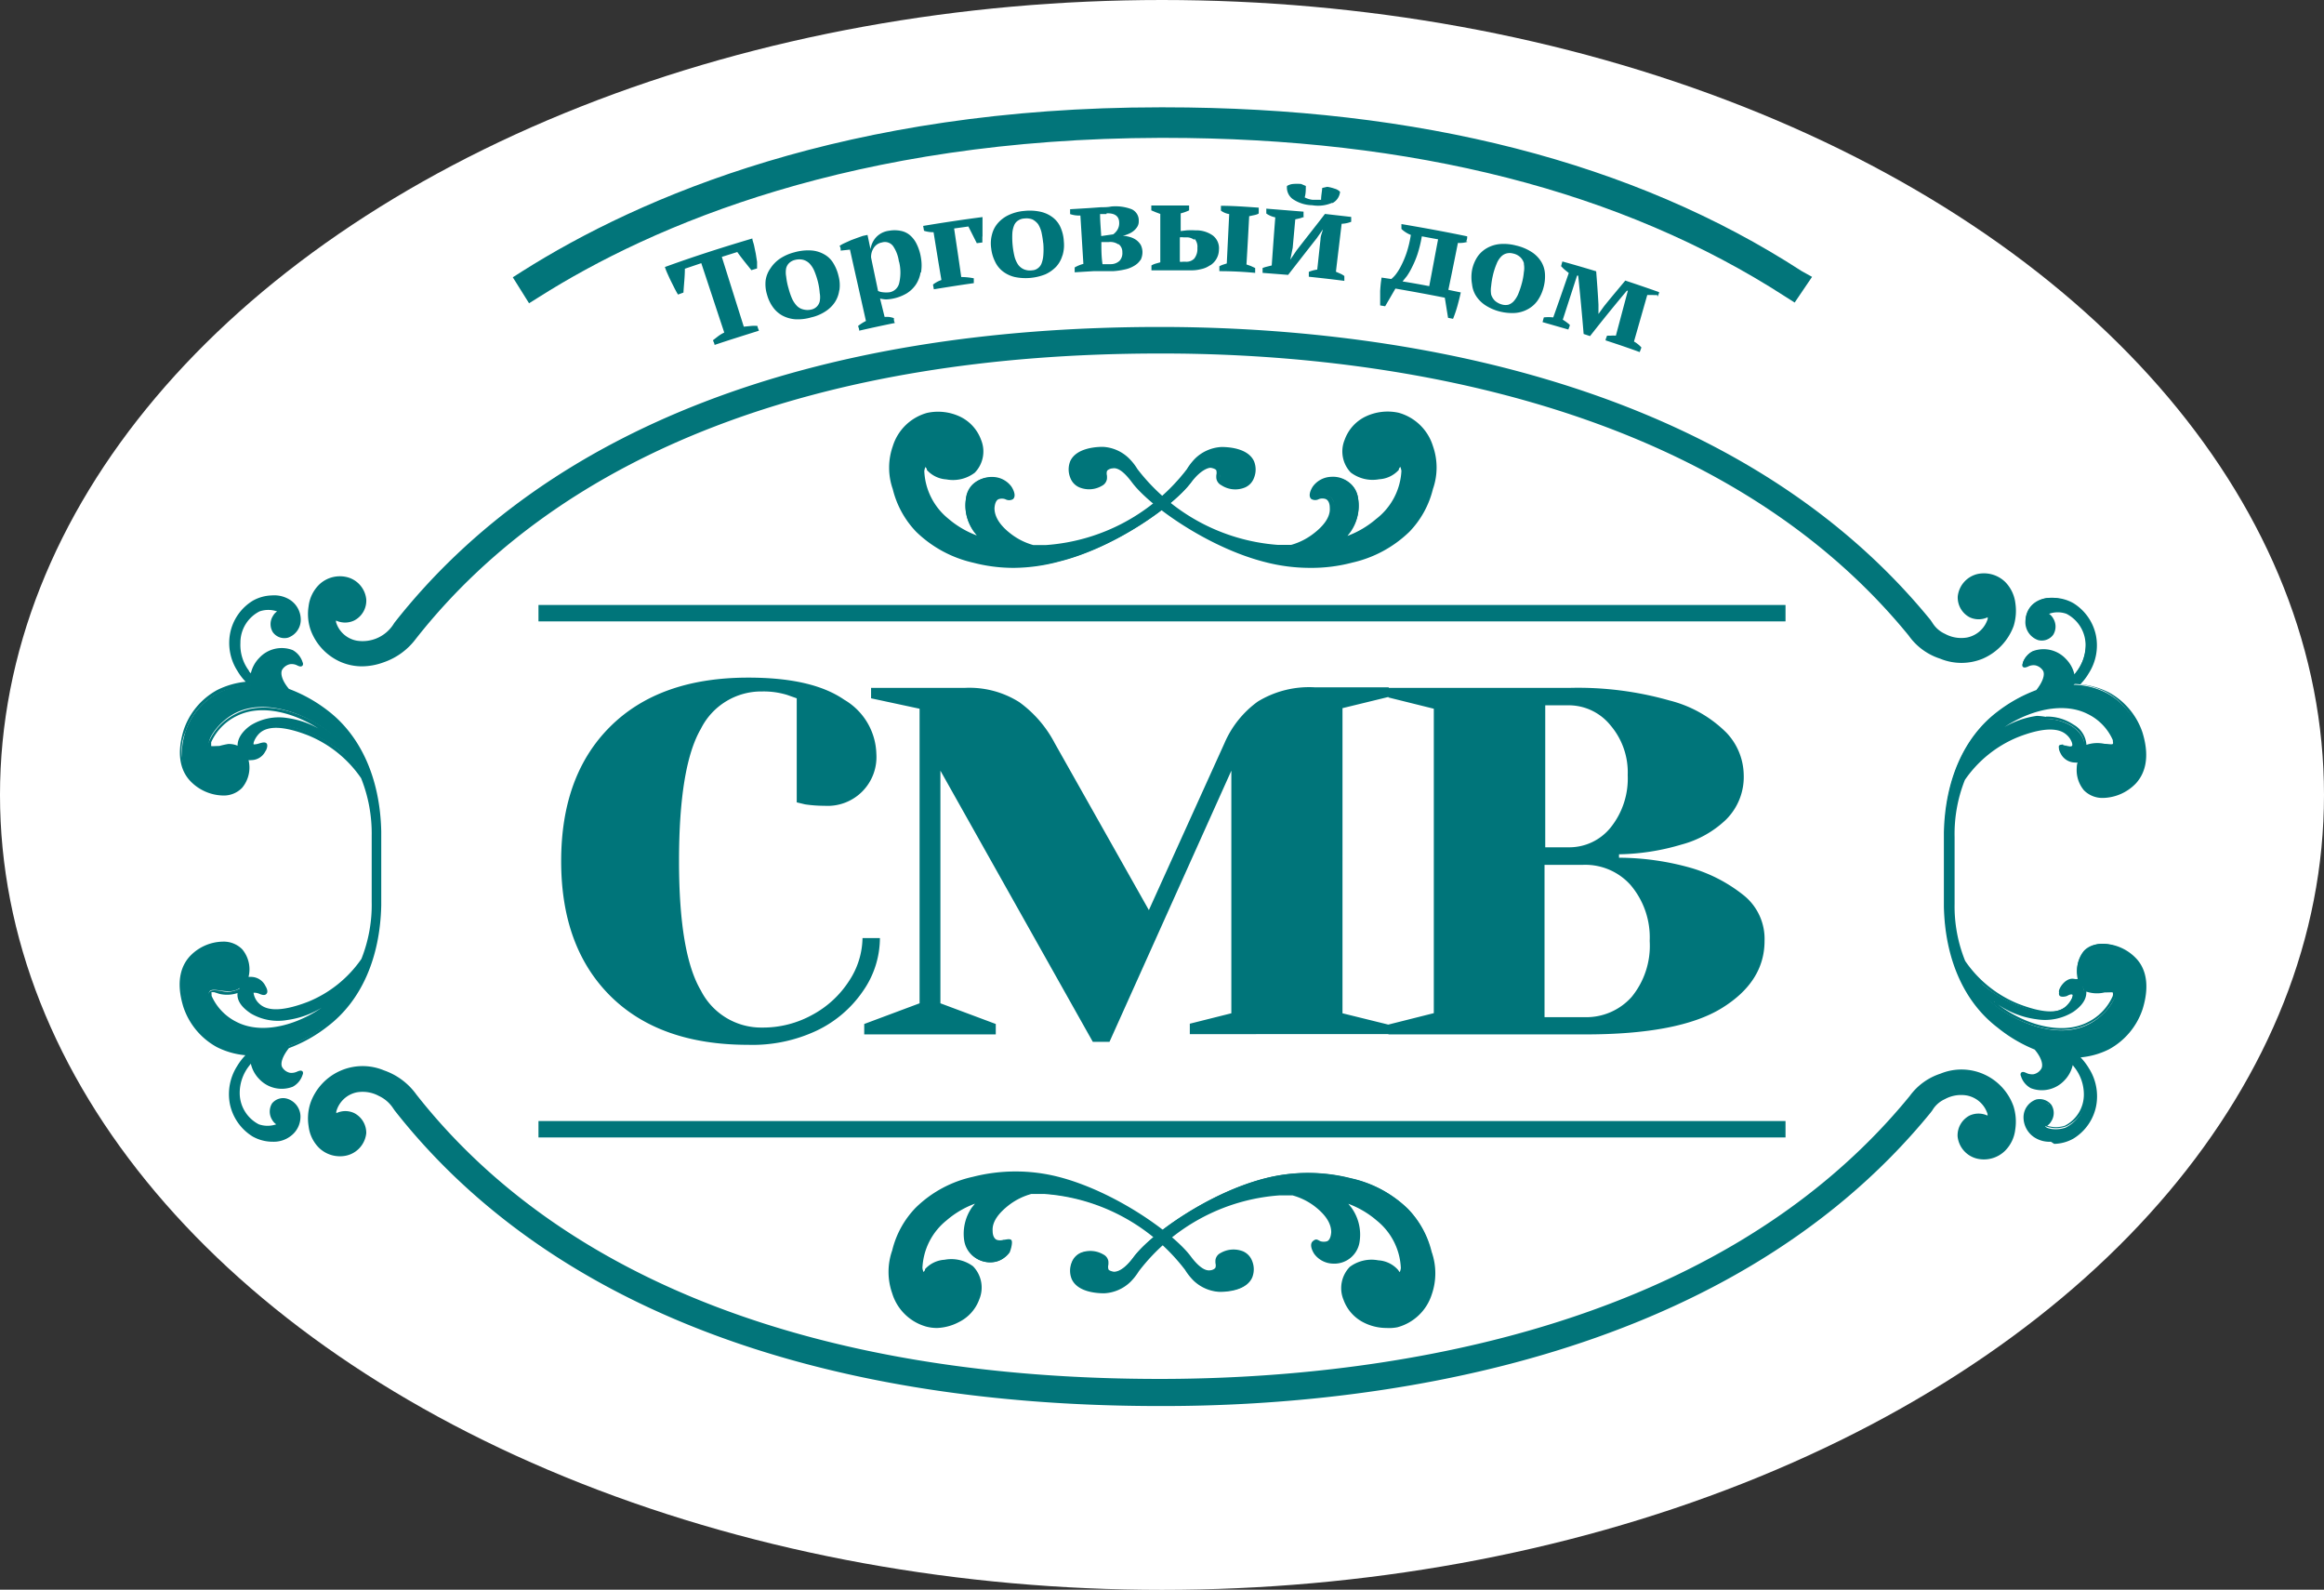
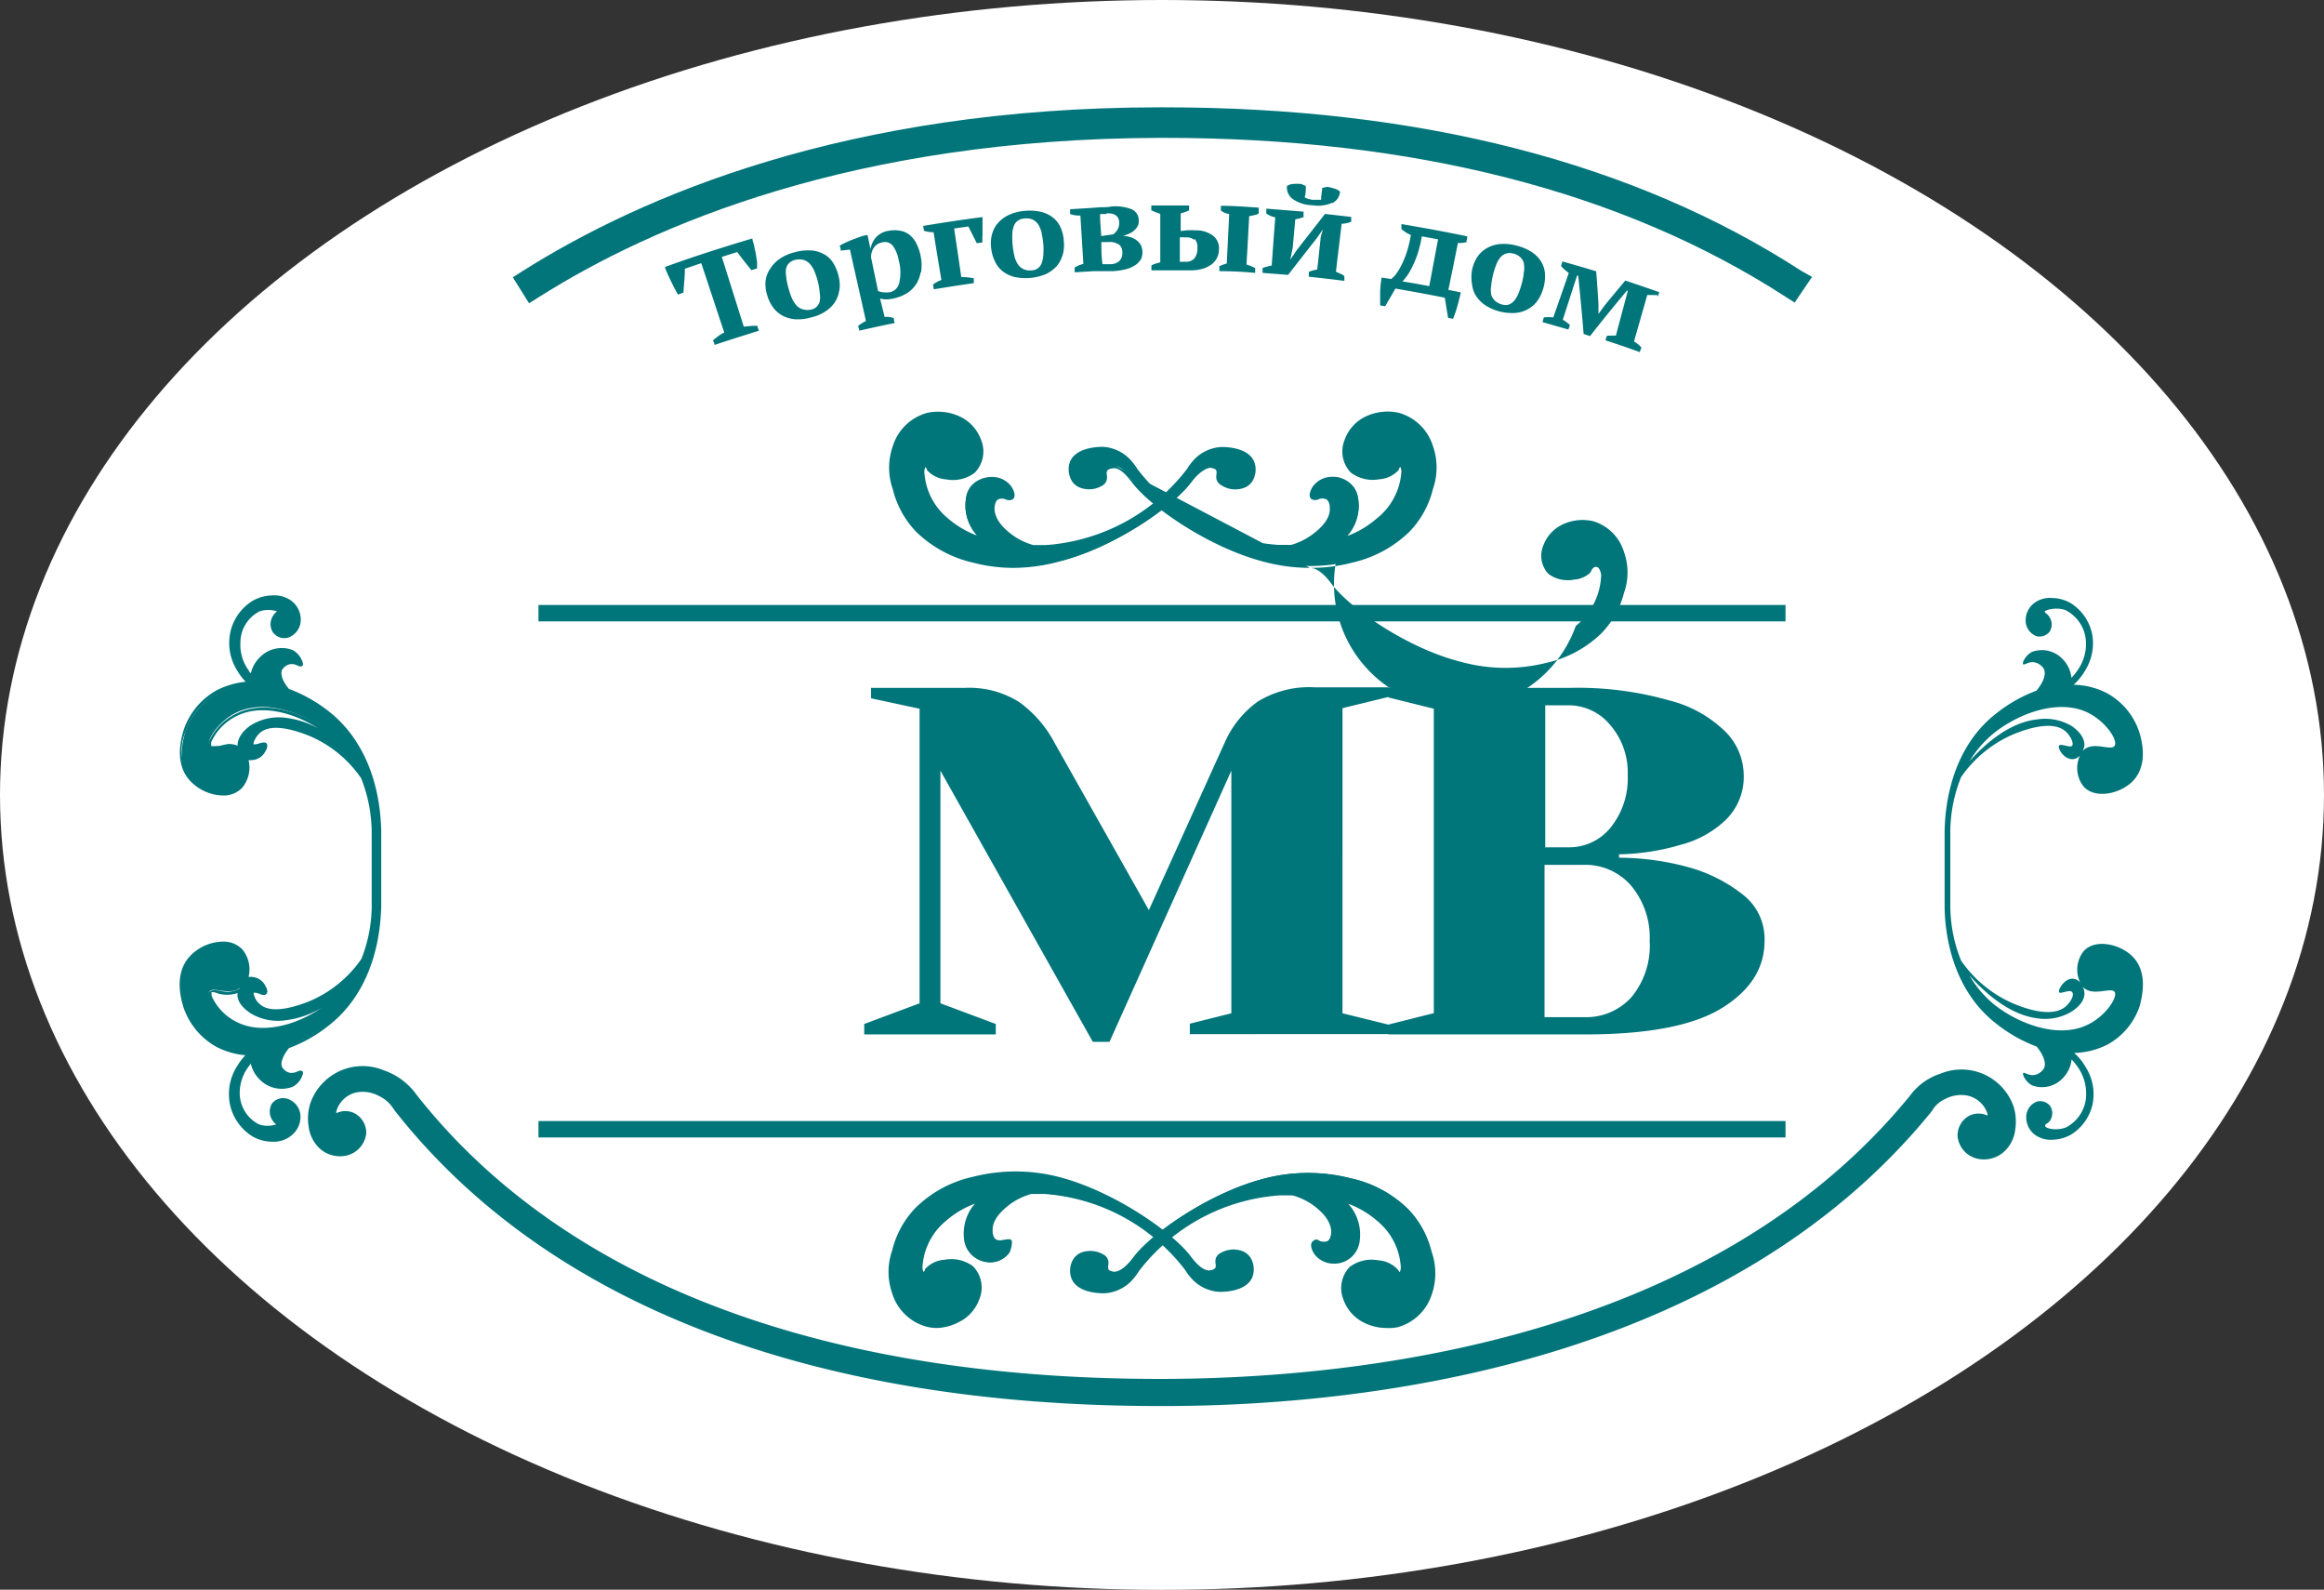
<svg xmlns="http://www.w3.org/2000/svg" viewBox="0 0 162.88 111.39">
  <rect x="0" y="0" width="162.88" height="111.39" fill="#333333" stroke="none" />
  <defs>
    <style>.cls-1{fill:#fff;}.cls-2{fill:#00757a;}.cls-3{fill:#02757a;}</style>
  </defs>
  <g id="Слой_2" data-name="Слой 2">
    <g id="Layer_1" data-name="Layer 1">
      <ellipse class="cls-1" cx="81.44" cy="55.7" rx="81.44" ry="55.7" />
      <path class="cls-2" d="M87.66,32.33c-.36-.79-1.53-.93-2.14-.9a2.56,2.56,0,0,0-1.74.75,3.92,3.92,0,0,0-.58.73,13.8,13.8,0,0,1-10,5.38c-.19,0-.53,0-1,0a4.73,4.73,0,0,1-1.56-.75c-.29-.22-1.33-1-1.27-2,0-.13,0-.6.36-.75s.79.16,1,0,0-.5-.12-.7a1.54,1.54,0,0,0-1.18-.62,1.76,1.76,0,0,0-1.25.46,1.58,1.58,0,0,0-.48,1,3,3,0,0,0,.51,2.23,3.63,3.63,0,0,0,.66.69,7,7,0,0,1-2.66-1.42A4.68,4.68,0,0,1,64.51,33c0-.11.09-.42.22-.43s.21.2.27.29a2.61,2.61,0,0,0,3.19.16,2,2,0,0,0,.4-2.14,2.84,2.84,0,0,0-1.37-1.53,3.19,3.19,0,0,0-4.56,2,4.41,4.41,0,0,0,0,3,6.46,6.46,0,0,0,1.61,2.9,8.22,8.22,0,0,0,4,2.12,12,12,0,0,0,6-.06c3.84-.95,7.92-3.82,9.18-5.49.16-.22.84-1.18,1.51-1.1.14,0,.44.11.51.29s0,.43,0,.59c0,.38,1,.79,1.73.46A1.25,1.25,0,0,0,87.66,32.33Z" />
      <path class="cls-2" d="M71.08,39.79a11.19,11.19,0,0,1-2.86-.36,8.4,8.4,0,0,1-4-2.16,6.54,6.54,0,0,1-1.65-3,4.54,4.54,0,0,1,0-3,3.49,3.49,0,0,1,2.41-2.34,3.61,3.61,0,0,1,2.34.28,2.9,2.9,0,0,1,1.44,1.61,2.14,2.14,0,0,1-.44,2.3,2.52,2.52,0,0,1-2,.47,2,2,0,0,1-1.36-.66l0-.06a1,1,0,0,0-.1-.15,1.09,1.09,0,0,0-.08.29,4.54,4.54,0,0,0,1.68,3.33,6.65,6.65,0,0,0,2,1.18l-.21-.27a3.21,3.21,0,0,1-.54-2.34,1.8,1.8,0,0,1,.53-1,1.89,1.89,0,0,1,1.36-.49,1.66,1.66,0,0,1,1.29.68c.15.23.35.67.1.88a.55.55,0,0,1-.53,0,.72.72,0,0,0-.48,0c-.11.05-.25.2-.28.63,0,.59.37,1.22,1.22,1.85a4.6,4.6,0,0,0,1.49.73h0c.43,0,.76,0,.92,0a13.67,13.67,0,0,0,9.85-5.31,4.1,4.1,0,0,1,.59-.76,2.86,2.86,0,0,1,1.84-.8c.66,0,1.89.14,2.28,1h0a1.55,1.55,0,0,1,0,1.16,1.16,1.16,0,0,1-.64.68A1.78,1.78,0,0,1,85.6,34a.65.65,0,0,1-.35-.47,1.22,1.22,0,0,1,0-.26.6.6,0,0,0,0-.29c0-.1-.25-.18-.39-.2s-.7.13-1.36,1c-1.26,1.69-5.38,4.6-9.28,5.57A12.52,12.52,0,0,1,71.08,39.79ZM65.69,29.13a2.87,2.87,0,0,0-.69.08,3.25,3.25,0,0,0-2.21,2.17,4.33,4.33,0,0,0,0,2.86,6.27,6.27,0,0,0,1.58,2.83,8,8,0,0,0,3.88,2.08,11.67,11.67,0,0,0,5.91-.06c3.84-1,7.88-3.81,9.1-5.44.24-.33.91-1.25,1.64-1.15.19,0,.54.13.63.38a.82.82,0,0,1,0,.44.89.89,0,0,0,0,.19c0,.06.06.15.21.24a1.51,1.51,0,0,0,1.31.1.9.9,0,0,0,.49-.52,1.27,1.27,0,0,0,0-.94h0c-.32-.71-1.45-.85-2-.82a2.52,2.52,0,0,0-1.65.71,4.58,4.58,0,0,0-.55.69,13.89,13.89,0,0,1-10.09,5.47l-1,0h0a4.73,4.73,0,0,1-1.61-.78,2.61,2.61,0,0,1-1.34-2.1c0-.57.27-.79.45-.87a1,1,0,0,1,.67,0c.1,0,.23.06.27,0s0-.3-.15-.51a1.39,1.39,0,0,0-1.07-.55,1.59,1.59,0,0,0-1.14.41,1.51,1.51,0,0,0-.44.89,2.8,2.8,0,0,0,.49,2.11,3.06,3.06,0,0,0,.63.67.14.14,0,0,1,0,.18.14.14,0,0,1-.17.07,7,7,0,0,1-2.72-1.45A4.82,4.82,0,0,1,64.37,33c0-.26.13-.53.34-.55s.3.18.38.31l0,.05a1.78,1.78,0,0,0,1.17.53,2.27,2.27,0,0,0,1.81-.4,1.88,1.88,0,0,0,.35-2,2.63,2.63,0,0,0-1.3-1.44A3.32,3.32,0,0,0,65.69,29.13Z" />
      <path class="cls-2" d="M100.22,31.32a3.19,3.19,0,0,0-4.56-2,2.84,2.84,0,0,0-1.37,1.53,2,2,0,0,0,.4,2.14,2.61,2.61,0,0,0,3.19-.16c.06-.09.16-.3.27-.29s.2.32.22.43a4.68,4.68,0,0,1-1.74,3.45A6.92,6.92,0,0,1,94,37.86a3.39,3.39,0,0,0,.67-.69,3,3,0,0,0,.51-2.23,1.58,1.58,0,0,0-.48-1,1.76,1.76,0,0,0-1.25-.46,1.54,1.54,0,0,0-1.18.62c-.14.2-.28.56-.12.7s.62-.17,1,0,.35.62.36.75c.06,1-1,1.76-1.27,2a4.82,4.82,0,0,1-1.56.75c-.44,0-.78,0-1,0a13.8,13.8,0,0,1-10-5.38,3.92,3.92,0,0,0-.58-.73,2.59,2.59,0,0,0-1.74-.75c-.61,0-1.78.11-2.14.9A1.25,1.25,0,0,0,75.76,34c.75.33,1.7-.08,1.72-.46,0-.16-.1-.42,0-.59s.37-.27.51-.29c.67-.08,1.35.88,1.51,1.1,1.26,1.67,5.34,4.54,9.18,5.49a12,12,0,0,0,6,.06,8.22,8.22,0,0,0,4-2.12,6.46,6.46,0,0,0,1.61-2.9A4.41,4.41,0,0,0,100.22,31.32Z" />
-       <path class="cls-2" d="M91.8,39.79a12.52,12.52,0,0,1-3.19-.42c-3.9-1-8-3.88-9.26-5.55-.55-.74-1-1.08-1.38-1-.14,0-.36.1-.39.2a.6.6,0,0,0,0,.29,1.22,1.22,0,0,1,0,.26.65.65,0,0,1-.35.47,1.78,1.78,0,0,1-1.58.11,1.16,1.16,0,0,1-.64-.68,1.55,1.55,0,0,1,0-1.16c.39-.85,1.61-1,2.28-1a2.82,2.82,0,0,1,1.83.8,3.86,3.86,0,0,1,.6.76,13.67,13.67,0,0,0,9.85,5.31c.16,0,.49,0,.92,0h0a4.6,4.6,0,0,0,1.49-.73c.85-.63,1.26-1.26,1.22-1.85,0-.43-.17-.58-.28-.63a.72.72,0,0,0-.48,0,.55.55,0,0,1-.53,0c-.25-.21-.05-.65.1-.88a1.66,1.66,0,0,1,1.29-.68,1.78,1.78,0,0,1,1.89,1.53,3.21,3.21,0,0,1-.54,2.34l-.21.27a6.65,6.65,0,0,0,2-1.18A4.54,4.54,0,0,0,98.22,33a1.09,1.09,0,0,0-.08-.29,1,1,0,0,0-.1.15l0,.06a2,2,0,0,1-1.37.66,2.54,2.54,0,0,1-2-.47,2.14,2.14,0,0,1-.43-2.29,2.89,2.89,0,0,1,1.44-1.62,3.6,3.6,0,0,1,2.34-.28,3.49,3.49,0,0,1,2.41,2.34h0a4.54,4.54,0,0,1,0,3,6.54,6.54,0,0,1-1.65,3,8.4,8.4,0,0,1-4,2.16A11.19,11.19,0,0,1,91.8,39.79ZM78,32.49c.69,0,1.32.85,1.53,1.13,1.24,1.66,5.28,4.52,9.12,5.47a11.79,11.79,0,0,0,5.91.06,8,8,0,0,0,3.88-2.08,6.27,6.27,0,0,0,1.58-2.83,4.27,4.27,0,0,0,0-2.86l.14-.06-.14.06a3.22,3.22,0,0,0-2.2-2.17,3.3,3.3,0,0,0-2.15.26,2.65,2.65,0,0,0-1.3,1.44,1.86,1.86,0,0,0,.35,2,2.27,2.27,0,0,0,1.81.4,1.8,1.8,0,0,0,1.17-.53l0-.05c.07-.13.18-.33.38-.31s.29.29.34.55a4.78,4.78,0,0,1-1.78,3.59A7.08,7.08,0,0,1,94,38a.14.14,0,0,1-.17-.07.13.13,0,0,1,0-.18,3.06,3.06,0,0,0,.63-.67A2.8,2.8,0,0,0,95,35a1.51,1.51,0,0,0-.44-.89,1.64,1.64,0,0,0-1.14-.41,1.39,1.39,0,0,0-1.07.55c-.14.21-.2.46-.15.51s.17,0,.27,0a1,1,0,0,1,.67,0q.4.18.45.87a2.61,2.61,0,0,1-1.34,2.1,4.73,4.73,0,0,1-1.61.78h-.07l-.93,0A13.89,13.89,0,0,1,79.55,33a4.2,4.2,0,0,0-.55-.68,2.48,2.48,0,0,0-1.65-.72c-.54,0-1.67.11-2,.82a1.27,1.27,0,0,0,0,.94.9.9,0,0,0,.49.52,1.48,1.48,0,0,0,1.3-.1c.16-.09.22-.18.22-.24a.89.89,0,0,0,0-.19.82.82,0,0,1,0-.44c.09-.25.44-.36.63-.38Z" />
+       <path class="cls-2" d="M91.8,39.79a12.52,12.52,0,0,1-3.19-.42c-3.9-1-8-3.88-9.26-5.55-.55-.74-1-1.08-1.38-1-.14,0-.36.1-.39.2a.6.6,0,0,0,0,.29,1.22,1.22,0,0,1,0,.26.65.65,0,0,1-.35.47,1.78,1.78,0,0,1-1.58.11,1.16,1.16,0,0,1-.64-.68,1.55,1.55,0,0,1,0-1.16c.39-.85,1.61-1,2.28-1a2.82,2.82,0,0,1,1.83.8,3.86,3.86,0,0,1,.6.76,13.67,13.67,0,0,0,9.85,5.31c.16,0,.49,0,.92,0h0a4.6,4.6,0,0,0,1.49-.73c.85-.63,1.26-1.26,1.22-1.85,0-.43-.17-.58-.28-.63a.72.72,0,0,0-.48,0,.55.55,0,0,1-.53,0c-.25-.21-.05-.65.1-.88a1.66,1.66,0,0,1,1.29-.68,1.78,1.78,0,0,1,1.89,1.53,3.21,3.21,0,0,1-.54,2.34l-.21.27a6.65,6.65,0,0,0,2-1.18A4.54,4.54,0,0,0,98.22,33a1.09,1.09,0,0,0-.08-.29,1,1,0,0,0-.1.15l0,.06a2,2,0,0,1-1.37.66,2.54,2.54,0,0,1-2-.47,2.14,2.14,0,0,1-.43-2.29,2.89,2.89,0,0,1,1.44-1.62,3.6,3.6,0,0,1,2.34-.28,3.49,3.49,0,0,1,2.41,2.34h0a4.54,4.54,0,0,1,0,3,6.54,6.54,0,0,1-1.65,3,8.4,8.4,0,0,1-4,2.16A11.19,11.19,0,0,1,91.8,39.79Zc.69,0,1.32.85,1.53,1.13,1.24,1.66,5.28,4.52,9.12,5.47a11.79,11.79,0,0,0,5.91.06,8,8,0,0,0,3.88-2.08,6.27,6.27,0,0,0,1.58-2.83,4.27,4.27,0,0,0,0-2.86l.14-.06-.14.06a3.22,3.22,0,0,0-2.2-2.17,3.3,3.3,0,0,0-2.15.26,2.65,2.65,0,0,0-1.3,1.44,1.86,1.86,0,0,0,.35,2,2.27,2.27,0,0,0,1.81.4,1.8,1.8,0,0,0,1.17-.53l0-.05c.07-.13.18-.33.38-.31s.29.29.34.55a4.78,4.78,0,0,1-1.78,3.59A7.08,7.08,0,0,1,94,38a.14.14,0,0,1-.17-.07.13.13,0,0,1,0-.18,3.06,3.06,0,0,0,.63-.67A2.8,2.8,0,0,0,95,35a1.51,1.51,0,0,0-.44-.89,1.64,1.64,0,0,0-1.14-.41,1.39,1.39,0,0,0-1.07.55c-.14.21-.2.46-.15.51s.17,0,.27,0a1,1,0,0,1,.67,0q.4.18.45.87a2.61,2.61,0,0,1-1.34,2.1,4.73,4.73,0,0,1-1.61.78h-.07l-.93,0A13.89,13.89,0,0,1,79.55,33a4.2,4.2,0,0,0-.55-.68,2.48,2.48,0,0,0-1.65-.72c-.54,0-1.67.11-2,.82a1.27,1.27,0,0,0,0,.94.9.9,0,0,0,.49.52,1.48,1.48,0,0,0,1.3-.1c.16-.09.22-.18.22-.24a.89.89,0,0,0,0-.19.82.82,0,0,1,0-.44c.09-.25.44-.36.63-.38Z" />
      <path class="cls-2" d="M149.49,67.05c-.87-.9-2.62-1.3-3.44-.42a2.08,2.08,0,0,0-.26,2.21.77.77,0,0,0-.48-.26c-.61-.06-1.08.77-1,.94s.75-.23.92,0-.13.71-.45,1c-1,.86-2.95.08-3.55-.15a8.56,8.56,0,0,1-3.79-3.07,10.38,10.38,0,0,1-.75-4.06V58.53a10.44,10.44,0,0,1,.75-4.07,8.54,8.54,0,0,1,3.79-3.06c.6-.23,2.59-1,3.54-.15.33.29.59.82.46,1s-.81-.19-.92,0,.36,1,1,.94a.72.72,0,0,0,.47-.26,2.08,2.08,0,0,0,.27,2.2c.82.88,2.57.49,3.44-.41,1.13-1.18.57-3,.44-3.43a4.82,4.82,0,0,0-2.28-2.73,5.34,5.34,0,0,0-2.32-.58,3.94,3.94,0,0,0,.81-1,3.58,3.58,0,0,0,.49-2.55,3.36,3.36,0,0,0-1.52-2.18,2.73,2.73,0,0,0-1.29-.35,1.84,1.84,0,0,0-1.2.32,1.52,1.52,0,0,0-.65,1.26,1.17,1.17,0,0,0,.77,1.1.9.9,0,0,0,.91-.32.93.93,0,0,0,0-1c-.14-.27-.36-.31-.34-.41s.8-.34,1.45-.1a2.62,2.62,0,0,1,1.44,2.34,3.23,3.23,0,0,1-.68,2,4.94,4.94,0,0,1-.34.41,2.19,2.19,0,0,0-.6-1.3,2,2,0,0,0-2.17-.52c-.45.24-.7.76-.62.86s.39-.21.8-.13a1,1,0,0,1,.65.45c.18.35,0,.93-.52,1.54A10.11,10.11,0,0,0,140,49.92c-3.69,2.79-3.69,7.64-3.71,8.43v5c0,.8,0,5.64,3.7,8.44a10.25,10.25,0,0,0,2.75,1.54c.5.61.69,1.19.51,1.53a1,1,0,0,1-.64.46c-.42.08-.73-.22-.81-.13s.17.62.62.86a2,2,0,0,0,2.17-.52,2.21,2.21,0,0,0,.6-1.3,3.7,3.7,0,0,1,.34.41,3.23,3.23,0,0,1,.68,2A2.61,2.61,0,0,1,144.79,79c-.65.25-1.42.08-1.45-.1s.2-.14.35-.4a.94.94,0,0,0,0-1,.9.9,0,0,0-.91-.32,1.16,1.16,0,0,0-.77,1.1,1.52,1.52,0,0,0,.65,1.26,1.92,1.92,0,0,0,1.21.32,2.79,2.79,0,0,0,1.28-.36,3.34,3.34,0,0,0,1.52-2.18,3.52,3.52,0,0,0-.49-2.54,3.76,3.76,0,0,0-.81-1,5.48,5.48,0,0,0,2.32-.58,4.82,4.82,0,0,0,2.28-2.73C150.06,70.06,150.62,68.23,149.49,67.05Zm-9.77-15.66c1.64-1.33,4.51-2.5,6.64-1.44,1.22.61,2.08,1.9,1.85,2.3s-1.45-.32-2.15.28a1.09,1.09,0,0,0-.1.11,1.29,1.29,0,0,0,.13-.44c0-.66-.62-1.13-.85-1.3a3.63,3.63,0,0,0-2.47-.49c-2,.21-3.75,1.82-4.74,2.94A7.68,7.68,0,0,1,139.72,51.39Zm6.64,20.39c-2.13,1.07-5-.1-6.64-1.43a7.55,7.55,0,0,1-1.69-2c1,1.12,2.73,2.74,4.74,3a3.59,3.59,0,0,0,2.47-.5c.23-.16.89-.63.85-1.29a1.06,1.06,0,0,0-.13-.44,1.09,1.09,0,0,0,.1.11c.7.59,1.93-.09,2.15.28S147.58,71.18,146.36,71.78Z" />
-       <path class="cls-2" d="M143.74,80a1.94,1.94,0,0,1-1.21-.34,1.69,1.69,0,0,1-.71-1.39,1.32,1.32,0,0,1,.89-1.23,1.05,1.05,0,0,1,1.06.37,1.07,1.07,0,0,1,0,1.15.93.93,0,0,1-.29.32h0a2,2,0,0,0,1.23,0,2.45,2.45,0,0,0,1.34-2.21,3.08,3.08,0,0,0-.65-1.87l-.13-.17a2.25,2.25,0,0,1-.59,1.08,2.16,2.16,0,0,1-2.34.54,1.43,1.43,0,0,1-.7-.85.23.23,0,0,1,0-.22c.1-.12.24-.06.37,0a.94.94,0,0,0,.52.09.83.83,0,0,0,.54-.39c.15-.27,0-.79-.47-1.34A10.19,10.19,0,0,1,140,72l0,0c-2.34-1.78-3.68-4.79-3.76-8.47v-5.2c.08-3.68,1.41-6.69,3.76-8.47l0,0a10.42,10.42,0,0,1,2.72-1.51c.44-.56.62-1.07.47-1.35a.86.86,0,0,0-.54-.38.84.84,0,0,0-.52.09c-.13.05-.27.11-.37,0a.23.23,0,0,1,0-.22,1.47,1.47,0,0,1,.7-.86,2.14,2.14,0,0,1,2.34.55,2.25,2.25,0,0,1,.59,1.08l.13-.17a3.08,3.08,0,0,0,.65-1.87,2.47,2.47,0,0,0-1.34-2.21,1.79,1.79,0,0,0-1.22,0h0a.93.93,0,0,1,.29.32,1.09,1.09,0,0,1,0,1.15,1,1,0,0,1-1.06.37,1.33,1.33,0,0,1-.89-1.24,1.7,1.7,0,0,1,.71-1.38,2.05,2.05,0,0,1,1.3-.34,2.89,2.89,0,0,1,1.35.37,3.49,3.49,0,0,1,1.59,2.28,3.62,3.62,0,0,1-.51,2.64,3.92,3.92,0,0,1-.58.76,5.82,5.82,0,0,1,2,.58,5,5,0,0,1,2.35,2.81c.59,1.93.06,3-.48,3.58a3.29,3.29,0,0,1-2.26,1h0a1.82,1.82,0,0,1-1.37-.54,2.21,2.21,0,0,1-.44-1.94.58.58,0,0,1-.18,0,1.14,1.14,0,0,1-1-.62c-.06-.11-.2-.38-.08-.54s.32-.11.55,0,.32.09.37,0a1.27,1.27,0,0,0-.44-.79c-.59-.53-1.74-.48-3.4.17a8.35,8.35,0,0,0-3.72,3,10.25,10.25,0,0,0-.72,4v4.68a10.21,10.21,0,0,0,.74,4,8.27,8.27,0,0,0,3.71,3c1.66.65,2.8.71,3.39.18.31-.28.49-.72.43-.8s-.26,0-.36.06-.44.12-.55,0,0-.43.09-.54a1.14,1.14,0,0,1,1-.63l.18,0a2.23,2.23,0,0,1,.44-1.93,1.82,1.82,0,0,1,1.37-.54h0a3.27,3.27,0,0,1,2.26,1c.55.56,1.07,1.64.48,3.57a5,5,0,0,1-2.35,2.82,5.55,5.55,0,0,1-2,.57,4.25,4.25,0,0,1,.58.76,3.65,3.65,0,0,1,.51,2.65,3.47,3.47,0,0,1-1.59,2.28,2.87,2.87,0,0,1-1.35.37Zm-.8-2.7-.17,0c-.44.1-.64.64-.66,1a1.36,1.36,0,0,0,.59,1.13,1.74,1.74,0,0,0,1.12.29,2.67,2.67,0,0,0,1.22-.33,3.2,3.2,0,0,0,1.45-2.09,3.3,3.3,0,0,0-.48-2.44,3.56,3.56,0,0,0-.77-.92.14.14,0,0,1,0-.16.14.14,0,0,1,.13-.09,5.47,5.47,0,0,0,2.26-.57,4.66,4.66,0,0,0,2.2-2.64,3.18,3.18,0,0,0-.41-3.29h0a3,3,0,0,0-2-.87h0a1.61,1.61,0,0,0-1.15.45,2,2,0,0,0-.25,2,.14.14,0,0,1-.23.16.63.63,0,0,0-.39-.21.84.84,0,0,0-.58.28,1.1,1.1,0,0,0-.24.42l.23-.06c.25-.07.52-.14.67,0s-.13.89-.47,1.19c-1,.92-3,.14-3.69-.12a8,8,0,0,1-2.48-1.55,7.18,7.18,0,0,0,4.05,2.26,3.35,3.35,0,0,0,2.37-.47c.23-.16.83-.58.8-1.16a1,1,0,0,0-.12-.39.14.14,0,0,1,0-.18.15.15,0,0,1,.19,0l0,0,0,0a1.68,1.68,0,0,0,1.32.17c.38,0,.72-.1.86.14a.62.62,0,0,1,0,.49,4,4,0,0,1-1.93,2h0c-2.13,1.07-5,0-6.79-1.45a7.75,7.75,0,0,1-1.72-2,.14.14,0,0,1,0-.19.13.13,0,0,1,.12,0,8.8,8.8,0,0,1-.71-.88,10.38,10.38,0,0,1-.78-4.16V58.53a10.41,10.41,0,0,1,.76-4.12,11.35,11.35,0,0,1,.73-.92.13.13,0,0,1-.12,0,.14.14,0,0,1,0-.19,7.38,7.38,0,0,1,1.72-2c1.78-1.45,4.66-2.52,6.79-1.46a4,4,0,0,1,1.93,2,.6.6,0,0,1,0,.48c-.14.24-.48.2-.86.15a1.68,1.68,0,0,0-1.32.17l0,0,0,0a.14.14,0,0,1-.19,0,.15.15,0,0,1,0-.19.79.79,0,0,0,.11-.38c0-.58-.58-1-.79-1.17a3.39,3.39,0,0,0-2.37-.46,7.16,7.16,0,0,0-4.09,2.3,8,8,0,0,1,2.52-1.6c.66-.25,2.67-1,3.69-.11.34.3.69.91.47,1.19s-.42.1-.67,0l-.23-.06a1,1,0,0,0,.24.42.81.81,0,0,0,.58.28.65.65,0,0,0,.39-.22.15.15,0,0,1,.19,0,.14.14,0,0,1,0,.19,2,2,0,0,0,.24,2,1.57,1.57,0,0,0,1.16.45h0a3,3,0,0,0,2-.86,3.18,3.18,0,0,0,.41-3.29,4.65,4.65,0,0,0-2.2-2.64,5.32,5.32,0,0,0-2.26-.57.14.14,0,0,1-.13-.1.12.12,0,0,1,0-.15,3.73,3.73,0,0,0,.77-.92,3.42,3.42,0,0,0,.48-2.45A3.22,3.22,0,0,0,145,42.39a2.76,2.76,0,0,0-1.22-.34,1.79,1.79,0,0,0-1.12.29,1.4,1.4,0,0,0-.59,1.14,1.06,1.06,0,0,0,.66,1,.78.78,0,0,0,.77-.27.78.78,0,0,0-.19-1.06c-.08-.06-.18-.14-.15-.27a.28.28,0,0,1,.16-.2,2,2,0,0,1,1.48,0,2.76,2.76,0,0,1,1.53,2.47,3.33,3.33,0,0,1-.71,2,3.24,3.24,0,0,1-.35.43.16.16,0,0,1-.15,0,.14.14,0,0,1-.09-.12,2,2,0,0,0-.56-1.22,1.87,1.87,0,0,0-2-.49,1.24,1.24,0,0,0-.53.55,1.22,1.22,0,0,1,.67-.1,1.11,1.11,0,0,1,.74.54c.22.4,0,1-.52,1.69a.1.1,0,0,1-.07,0A10.26,10.26,0,0,0,140.13,50l0,0c-2.27,1.73-3.56,4.66-3.64,8.25v5.18c.08,3.59,1.37,6.52,3.64,8.25l0,0a9.88,9.88,0,0,0,2.67,1.48.18.18,0,0,1,.07,0c.55.67.74,1.29.52,1.69a1.1,1.1,0,0,1-.74.53,1.13,1.13,0,0,1-.67-.1,1.25,1.25,0,0,0,.53.56,1.89,1.89,0,0,0,2-.49,2,2,0,0,0,.56-1.22.13.13,0,0,1,.09-.12.13.13,0,0,1,.15,0,2.8,2.8,0,0,1,.36.43,3.31,3.31,0,0,1,.7,2,2.77,2.77,0,0,1-1.53,2.47,2.06,2.06,0,0,1-1.48,0,.28.28,0,0,1-.16-.2c0-.13.07-.21.15-.27a1,1,0,0,0,.21-.23.82.82,0,0,0,0-.84A.75.75,0,0,0,142.94,77.27Zm-3.19-7.09.06,0c1.71,1.4,4.47,2.43,6.48,1.43h0a3.72,3.72,0,0,0,1.78-1.84c.05-.17,0-.24,0-.26s-.34,0-.57,0a2.33,2.33,0,0,1-1.28-.06v0c.05.74-.67,1.25-.91,1.42a3.74,3.74,0,0,1-2.57.52A6.21,6.21,0,0,1,139.75,70.18Zm3.64-20a3.33,3.33,0,0,1,1.93.56,1.76,1.76,0,0,1,.91,1.42v0a2.4,2.4,0,0,1,1.27-.07c.24,0,.54.07.58,0s0-.1,0-.26a3.68,3.68,0,0,0-1.78-1.84c-2-1-4.77,0-6.48,1.42h0l-.06,0a6.19,6.19,0,0,1,3-1.28A4.9,4.9,0,0,1,143.39,50.23Zm-3.67,1.16Z" />
      <path class="cls-2" d="M26.57,58.35c0-.79,0-5.64-3.7-8.43a10.25,10.25,0,0,0-2.75-1.54c-.5-.61-.69-1.19-.51-1.54a1,1,0,0,1,.64-.45c.42-.08.73.22.81.13s-.17-.62-.62-.86a2,2,0,0,0-2.17.52,2.19,2.19,0,0,0-.6,1.3,4.94,4.94,0,0,1-.34-.41,3.23,3.23,0,0,1-.68-2,2.6,2.6,0,0,1,1.44-2.34c.64-.24,1.42-.08,1.45.1s-.2.14-.35.41a.94.94,0,0,0,0,1,.9.9,0,0,0,.91.32,1.17,1.17,0,0,0,.77-1.1,1.52,1.52,0,0,0-.65-1.26,1.85,1.85,0,0,0-1.21-.32,2.73,2.73,0,0,0-1.28.35,3.36,3.36,0,0,0-1.52,2.18A3.53,3.53,0,0,0,16.74,47a3.94,3.94,0,0,0,.81,1,5.34,5.34,0,0,0-2.32.58A4.82,4.82,0,0,0,13,51.26c-.13.41-.69,2.25.44,3.43.87.9,2.62,1.29,3.44.41a2.06,2.06,0,0,0,.26-2.2.77.77,0,0,0,.48.26c.61.05,1.08-.77,1-.94s-.75.23-.91,0,.13-.71.45-1c1-.86,2.95-.08,3.55.15a8.54,8.54,0,0,1,3.79,3.06,10.16,10.16,0,0,1,.74,4.07v4.68a10.38,10.38,0,0,1-.75,4.06,8.56,8.56,0,0,1-3.79,3.07c-.6.23-2.59,1-3.54.15-.33-.29-.6-.83-.46-1s.81.19.92,0-.36-1-1-.94a.77.77,0,0,0-.48.26,2.08,2.08,0,0,0-.26-2.21c-.82-.88-2.57-.48-3.44.42-1.13,1.18-.57,3-.44,3.43a4.82,4.82,0,0,0,2.28,2.73,5.48,5.48,0,0,0,2.32.58,3.76,3.76,0,0,0-.81,1,3.52,3.52,0,0,0-.49,2.54,3.34,3.34,0,0,0,1.52,2.18,2.79,2.79,0,0,0,1.29.36,1.9,1.9,0,0,0,1.2-.32,1.52,1.52,0,0,0,.65-1.26,1.16,1.16,0,0,0-.77-1.1.9.9,0,0,0-.91.32.93.93,0,0,0,0,1c.14.26.36.3.34.4s-.8.35-1.45.1a2.61,2.61,0,0,1-1.44-2.34,3.23,3.23,0,0,1,.68-2,3.7,3.7,0,0,1,.34-.41,2.21,2.21,0,0,0,.6,1.3,2,2,0,0,0,2.17.52c.45-.24.7-.76.62-.86s-.39.21-.81.13a1,1,0,0,1-.64-.46c-.18-.34,0-.92.52-1.53a10.11,10.11,0,0,0,2.74-1.54c3.69-2.8,3.69-7.64,3.71-8.44Zm-6.46-7.94a3.63,3.63,0,0,0-2.47.49c-.23.17-.89.64-.85,1.3a1.1,1.1,0,0,0,.13.44,1.09,1.09,0,0,0-.1-.11c-.7-.6-1.93.09-2.15-.28s.63-1.69,1.85-2.3c2.13-1.06,5,.11,6.64,1.44a7.68,7.68,0,0,1,1.69,2C23.86,52.23,22.12,50.62,20.11,50.41Zm3.05,19.94c-1.64,1.33-4.51,2.5-6.64,1.43-1.22-.6-2.08-1.89-1.85-2.29s1.45.31,2.15-.28a1.09,1.09,0,0,0,.1-.11,1.23,1.23,0,0,0-.13.44c0,.66.62,1.13.85,1.29a3.59,3.59,0,0,0,2.47.5c2-.21,3.75-1.83,4.74-3A7.55,7.55,0,0,1,23.16,70.35Z" />
      <path class="cls-2" d="M19.14,80h-.08a2.87,2.87,0,0,1-1.36-.37,3.51,3.51,0,0,1-1.59-2.28,3.66,3.66,0,0,1,.51-2.65,4.25,4.25,0,0,1,.58-.76,5.55,5.55,0,0,1-2-.57,5,5,0,0,1-2.35-2.82c-.59-1.93-.06-3,.48-3.57a3.25,3.25,0,0,1,2.28-1,1.82,1.82,0,0,1,1.37.54,2.19,2.19,0,0,1,.44,1.93l.18,0a1.12,1.12,0,0,1,1,.63c.07.11.21.38.09.54s-.32.1-.55,0a.91.91,0,0,0-.37-.06,1.26,1.26,0,0,0,.44.8c.59.53,1.73.47,3.39-.17a8.38,8.38,0,0,0,3.73-3,10.25,10.25,0,0,0,.72-4V58.53a10.41,10.41,0,0,0-.74-4,8.29,8.29,0,0,0-3.71-3c-1.66-.65-2.8-.7-3.39-.17-.31.28-.49.72-.43.8a1.15,1.15,0,0,0,.36-.06c.23-.07.45-.13.55,0s0,.43-.09.54a1.11,1.11,0,0,1-1,.62.58.58,0,0,1-.18,0,2.21,2.21,0,0,1-.45,1.94,1.78,1.78,0,0,1-1.36.54h0a3.27,3.27,0,0,1-2.26-1c-.55-.57-1.07-1.65-.48-3.58a5,5,0,0,1,2.35-2.81,5.76,5.76,0,0,1,2-.58,3.92,3.92,0,0,1-.58-.76,3.62,3.62,0,0,1-.51-2.64,3.45,3.45,0,0,1,1.59-2.28,2.87,2.87,0,0,1,1.35-.37,2.05,2.05,0,0,1,1.3.34,1.67,1.67,0,0,1,.71,1.38,1.33,1.33,0,0,1-.89,1.24,1,1,0,0,1-1.06-.37,1.07,1.07,0,0,1,0-1.15.93.93,0,0,1,.29-.32h0a1.89,1.89,0,0,0-1.23,0,2.45,2.45,0,0,0-1.34,2.21A3,3,0,0,0,17.45,47c0,.07.09.12.13.18a2.25,2.25,0,0,1,.59-1.08,2.14,2.14,0,0,1,2.34-.55,1.47,1.47,0,0,1,.7.86.23.23,0,0,1,0,.22c-.1.12-.24.06-.37,0a.84.84,0,0,0-.52-.09.86.86,0,0,0-.54.38c-.15.28,0,.79.47,1.35a10.4,10.4,0,0,1,2.71,1.51l0,0c2.34,1.78,3.68,4.79,3.76,8.47v.08h0v5.11c-.08,3.69-1.41,6.7-3.76,8.48l0,0a10,10,0,0,1-2.71,1.52c-.44.55-.62,1.07-.47,1.34a.83.83,0,0,0,.54.39.92.92,0,0,0,.52-.09c.13-.05.27-.11.37,0a.23.23,0,0,1,0,.22,1.43,1.43,0,0,1-.7.85,2.16,2.16,0,0,1-2.34-.54,2.25,2.25,0,0,1-.59-1.08l-.13.17a3.08,3.08,0,0,0-.65,1.87,2.47,2.47,0,0,0,1.34,2.21,1.85,1.85,0,0,0,1.22,0h0a.93.93,0,0,1-.29-.32,1.09,1.09,0,0,1,0-1.15A1,1,0,0,1,20.17,77a1.32,1.32,0,0,1,.89,1.23,1.69,1.69,0,0,1-.71,1.39A1.94,1.94,0,0,1,19.14,80ZM15.55,66.28a3,3,0,0,0-2.05.87,3.18,3.18,0,0,0-.41,3.29,4.6,4.6,0,0,0,2.2,2.64,5.47,5.47,0,0,0,2.26.57.14.14,0,0,1,.13.09.14.14,0,0,1,0,.16,3.73,3.73,0,0,0-.77.92,3.35,3.35,0,0,0-.48,2.44,3.24,3.24,0,0,0,1.45,2.09,2.67,2.67,0,0,0,1.22.33,1.68,1.68,0,0,0,1.12-.29,1.4,1.4,0,0,0,.59-1.13c0-.33-.22-.87-.66-1a.77.77,0,0,0-.77.26.82.82,0,0,0,0,.84,1,1,0,0,0,.21.23c.08.06.18.14.15.27a.3.3,0,0,1-.16.2,2.06,2.06,0,0,1-1.48,0,2.77,2.77,0,0,1-1.53-2.47,3.37,3.37,0,0,1,.7-2,4.28,4.28,0,0,1,.36-.43.13.13,0,0,1,.15,0,.13.13,0,0,1,.09.12,2,2,0,0,0,.56,1.22,1.9,1.9,0,0,0,2,.49,1.25,1.25,0,0,0,.53-.56,1.06,1.06,0,0,1-.67.1,1.1,1.1,0,0,1-.74-.53c-.22-.4,0-1,.52-1.69a.18.18,0,0,1,.07,0,9.69,9.69,0,0,0,2.67-1.49l0,0c2.27-1.73,3.56-4.66,3.64-8.25V58.28c-.08-3.6-1.37-6.52-3.65-8.25l0,0a10.43,10.43,0,0,0-2.67-1.49.1.1,0,0,1-.07,0c-.55-.68-.74-1.29-.52-1.69a1.11,1.11,0,0,1,.74-.54,1.22,1.22,0,0,1,.67.1,1.24,1.24,0,0,0-.53-.55,1.89,1.89,0,0,0-2,.49,2,2,0,0,0-.56,1.22.14.14,0,0,1-.09.12.18.18,0,0,1-.16,0c-.1-.12-.23-.26-.35-.43a3.33,3.33,0,0,1-.7-2A2.76,2.76,0,0,1,18,42.64a2.06,2.06,0,0,1,1.48,0,.28.28,0,0,1,.16.2c0,.13-.07.21-.15.27a.78.78,0,0,0-.19,1.06.78.78,0,0,0,.77.27,1.06,1.06,0,0,0,.66-1,1.45,1.45,0,0,0-.59-1.14,1.86,1.86,0,0,0-1.12-.29,2.76,2.76,0,0,0-1.22.34,3.18,3.18,0,0,0-1.45,2.08,3.32,3.32,0,0,0,.48,2.45,3.73,3.73,0,0,0,.77.92.12.12,0,0,1,0,.15.14.14,0,0,1-.13.1,5.32,5.32,0,0,0-2.26.57,4.66,4.66,0,0,0-2.2,2.64,3.18,3.18,0,0,0,.41,3.29,3,3,0,0,0,2.05.86h0A1.53,1.53,0,0,0,16.72,55,1.94,1.94,0,0,0,17,53a.14.14,0,0,1,0-.19.15.15,0,0,1,.19,0,.62.62,0,0,0,.39.22.76.76,0,0,0,.57-.28.88.88,0,0,0,.24-.42l-.23.06c-.24.06-.51.14-.66,0s.13-.89.47-1.19c1-.93,3-.14,3.69.11a8,8,0,0,1,2.48,1.56,7.11,7.11,0,0,0-4.06-2.26h0a3.37,3.37,0,0,0-2.36.46c-.23.16-.83.59-.8,1.17a1,1,0,0,0,.12.38.15.15,0,0,1-.05.19.14.14,0,0,1-.19,0l0,0,0,0a1.68,1.68,0,0,0-1.32-.17c-.39.05-.72.09-.86-.15a.6.6,0,0,1,0-.48,4,4,0,0,1,1.93-2c2.13-1.06,5,0,6.79,1.46a7.75,7.75,0,0,1,1.72,2,.14.14,0,0,1,0,.19.16.16,0,0,1-.12,0,8.94,8.94,0,0,1,.71.89,10.37,10.37,0,0,1,.78,4.15v4.68a10.41,10.41,0,0,1-.76,4.12,11.35,11.35,0,0,1-.73.92.11.11,0,0,1,.12,0,.14.14,0,0,1,0,.19,7.56,7.56,0,0,1-1.72,2c-1.78,1.45-4.66,2.52-6.79,1.45a4,4,0,0,1-1.93-2,.62.62,0,0,1,0-.49c.14-.24.48-.19.86-.14a1.68,1.68,0,0,0,1.32-.17l0,0,0,0A.15.15,0,0,1,17,69a.14.14,0,0,1,.05.18,1,1,0,0,0-.12.39c0,.58.57,1,.8,1.16a3.35,3.35,0,0,0,2.37.47,7.16,7.16,0,0,0,4.09-2.3,7.87,7.87,0,0,1-2.52,1.59c-.66.26-2.67,1-3.69.12-.34-.3-.69-.92-.47-1.19s.42-.11.67,0l.23.06a1,1,0,0,0-.24-.42.82.82,0,0,0-.58-.28.63.63,0,0,0-.39.21.14.14,0,0,1-.23-.16,2,2,0,0,0-.24-2,1.65,1.65,0,0,0-1.16-.45ZM15,69.52c-.09,0-.15,0-.17,0s0,.09,0,.26a3.72,3.72,0,0,0,1.78,1.84c2,1,4.77,0,6.48-1.43h0l.05,0a6.21,6.21,0,0,1-3,1.28A3.74,3.74,0,0,1,17.56,71c-.24-.17-1-.68-.91-1.42v0a2.3,2.3,0,0,1-1.27.06Zm1-17.39a1.6,1.6,0,0,1,.65.12v0c0-.74.67-1.25.91-1.42a3.74,3.74,0,0,1,2.57-.52h0a6.19,6.19,0,0,1,3,1.28l-.06,0c-1.71-1.39-4.47-2.43-6.48-1.42a3.75,3.75,0,0,0-1.79,1.84c0,.16,0,.23,0,.26s.34,0,.57,0A6.19,6.19,0,0,1,16,52.13Z" />
      <path class="cls-3" d="M126.28,19C114.52,11.37,99.47,7.52,81.57,7.52h-.26c-22,0-36.45,6.27-44.71,11.49l-.66.42,1.14,1.82.67-.42c8-5.07,22.09-11.12,43.56-11.17h.26c17.48,0,32.13,3.74,43.55,11.12l.66.42L127,19.4Z" />
      <path class="cls-3" d="M141.12,77.52A3.87,3.87,0,0,0,136,75.23a4.3,4.3,0,0,0-2.15,1.56C119.79,94,95,96.59,81.51,96.62h-.23c-23.83,0-41.86-6.9-52.1-19.93A4.67,4.67,0,0,0,26.91,75a3.88,3.88,0,0,0-5.15,2.28,3.47,3.47,0,0,0-.13,1.64,2.55,2.55,0,0,0,.71,1.49,2.11,2.11,0,0,0,1.94.56,1.8,1.8,0,0,0,1.39-1.57A1.56,1.56,0,0,0,24.84,78a1.45,1.45,0,0,0-1.27,0s0-.08,0-.12A1.88,1.88,0,0,1,25,76.54a2.38,2.38,0,0,1,1.55.25,2.42,2.42,0,0,1,1,.86l.11.16C38.3,91.36,56.84,98.52,81.29,98.52h.23c13.84,0,39.24-2.73,53.79-20.56l.12-.16a1.94,1.94,0,0,1,.87-.78,2.38,2.38,0,0,1,1.55-.26,1.89,1.89,0,0,1,1.45,1.3s0,.08,0,.11a1.49,1.49,0,0,0-1.27,0,1.57,1.57,0,0,0-.83,1.45,1.79,1.79,0,0,0,1.39,1.57,2.11,2.11,0,0,0,1.94-.56,2.5,2.5,0,0,0,.71-1.48A3.6,3.6,0,0,0,141.12,77.52Z" />
-       <path class="cls-3" d="M141.25,42.27a2.55,2.55,0,0,0-.71-1.49,2.14,2.14,0,0,0-1.94-.56,1.81,1.81,0,0,0-1.39,1.58,1.57,1.57,0,0,0,.83,1.45,1.48,1.48,0,0,0,1.27,0s0,.08,0,.12a1.91,1.91,0,0,1-1.45,1.3,2.38,2.38,0,0,1-1.55-.26,2,2,0,0,1-.88-.78l-.13-.19c-14.53-17.8-39.93-20.5-53.78-20.53h-.22c-24.45,0-43,7.16-53.66,20.73l-.09.14A2.57,2.57,0,0,1,25,44.89a1.87,1.87,0,0,1-1.45-1.3s0-.07,0-.11a1.49,1.49,0,0,0,1.27,0A1.56,1.56,0,0,0,25.67,42a1.79,1.79,0,0,0-1.39-1.57,2.1,2.1,0,0,0-1.94.56,2.55,2.55,0,0,0-.71,1.48,3.46,3.46,0,0,0,.13,1.64,3.91,3.91,0,0,0,2.16,2.29,3.79,3.79,0,0,0,1.45.29,4.5,4.5,0,0,0,1.54-.29,4.73,4.73,0,0,0,2.23-1.63c10.28-13.07,28.31-20,52.14-20h.23c13.51,0,38.28,2.63,52.26,19.76a4.32,4.32,0,0,0,2.2,1.62,3.92,3.92,0,0,0,3,0,4,4,0,0,0,2.16-2.29A3.61,3.61,0,0,0,141.25,42.27Z" />
-       <path class="cls-2" d="M42.78,69.79c-2.3-2.29-3.45-5.43-3.45-9.45s1.15-7.16,3.45-9.44,5.52-3.42,9.66-3.42c3,0,5.22.51,6.73,1.55a4.53,4.53,0,0,1,2.25,3.79,3.42,3.42,0,0,1-3.64,3.64,9,9,0,0,1-1.36-.1l-.58-.14V48.93l-.68-.24a5.65,5.65,0,0,0-1.75-.24,4.73,4.73,0,0,0-4.29,2.62q-1.53,2.63-1.53,9.27,0,6.47,1.53,9.06A4.74,4.74,0,0,0,53.41,72a7.14,7.14,0,0,0,3.52-.89,7,7,0,0,0,2.58-2.38,5.58,5.58,0,0,0,.94-3h1.22a6.5,6.5,0,0,1-1.17,3.69,8.17,8.17,0,0,1-3.25,2.79,10.57,10.57,0,0,1-4.81,1Q46.23,73.21,42.78,69.79Z" />
      <path class="cls-2" d="M65.91,54V70.3l3.88,1.45v.73H60.57v-.73l3.88-1.45V49.66l-3.4-.73V48.2h6.56a6.55,6.55,0,0,1,3.83,1,8.27,8.27,0,0,1,2.48,2.87l6.6,11.7,5.3-11.7a7,7,0,0,1,2.33-2.91,6.9,6.9,0,0,1,4-1h5.18v.67l-3.24.79V71l3.24.8v.66H83.39v-.73L86.3,71V54L77.76,73H76.59Zm31.4,17.79,3.18-.8V49.66l-3.18-.79V48.2H110a23.43,23.43,0,0,1,7,.88,8.6,8.6,0,0,1,4,2.26,4.38,4.38,0,0,1,1.21,2.93,4.21,4.21,0,0,1-1.24,3.16,7.16,7.16,0,0,1-3.13,1.75,16.12,16.12,0,0,1-4.37.68v.24a18.66,18.66,0,0,1,5.1.73,10.72,10.72,0,0,1,3.66,1.92,3.91,3.91,0,0,1,1.44,3.18q0,2.86-3,4.71t-9.64,1.84H97.31ZM110,59.37A3.72,3.72,0,0,0,112.87,58a5.48,5.48,0,0,0,1.21-3.69,5.07,5.07,0,0,0-1.21-3.49A3.77,3.77,0,0,0,110,49.42h-1.7v9.95Zm1,11.9a4.26,4.26,0,0,0,3.35-1.41,5.65,5.65,0,0,0,1.27-3.93A5.66,5.66,0,0,0,114.27,62a4.26,4.26,0,0,0-3.35-1.4h-2.67V71.27Z" />
      <rect class="cls-2" x="37.74" y="42.39" width="87.4" height="1.15" />
      <rect class="cls-2" x="37.74" y="78.55" width="87.4" height="1.15" />
      <path class="cls-2" d="M75.22,89.56c.36.79,1.53.94,2.14.91a2.58,2.58,0,0,0,1.74-.76,4,4,0,0,0,.58-.72,13.76,13.76,0,0,1,10-5.39c.19,0,.53,0,1,0a4.86,4.86,0,0,1,1.56.76c.29.22,1.33,1,1.27,2,0,.12,0,.6-.36.75s-.79-.16-1,0,0,.5.12.7a1.5,1.5,0,0,0,1.18.61,1.76,1.76,0,0,0,1.25-.45,1.61,1.61,0,0,0,.48-1,3,3,0,0,0-.51-2.22A3.45,3.45,0,0,0,94,84a6.92,6.92,0,0,1,2.67,1.42,4.71,4.71,0,0,1,1.74,3.46c0,.1-.09.42-.22.43s-.21-.21-.27-.3a2.62,2.62,0,0,0-3.19-.16,2.06,2.06,0,0,0-.4,2.15,2.84,2.84,0,0,0,1.37,1.53,3.21,3.21,0,0,0,4.56-2,4.41,4.41,0,0,0,0-2.95,6.39,6.39,0,0,0-1.61-2.89,8.22,8.22,0,0,0-4-2.12,12.14,12.14,0,0,0-6,0c-3.84,1-7.92,3.82-9.18,5.5-.16.22-.84,1.17-1.51,1.09-.14,0-.44-.1-.51-.29s0-.43,0-.59c0-.37-1-.78-1.72-.46A1.25,1.25,0,0,0,75.22,89.56Z" />
      <path class="cls-2" d="M97.18,93.05a3.53,3.53,0,0,1-1.58-.37,2.87,2.87,0,0,1-1.44-1.61,2.14,2.14,0,0,1,.44-2.3,2.55,2.55,0,0,1,2-.46A2,2,0,0,1,98,89L98,89a.94.94,0,0,0,.1.14.87.87,0,0,0,.08-.29,4.52,4.52,0,0,0-1.68-3.32,6.45,6.45,0,0,0-2-1.18l.21.26A3.24,3.24,0,0,1,95.29,87a1.79,1.79,0,0,1-1.89,1.54,1.68,1.68,0,0,1-1.29-.68c-.15-.23-.35-.67-.1-.89s.34-.08.53,0a.8.8,0,0,0,.48,0c.11-.05.25-.21.28-.63,0-.6-.37-1.22-1.22-1.86a4.59,4.59,0,0,0-1.49-.72h0c-.43,0-.76,0-.92,0a13.64,13.64,0,0,0-9.85,5.31,4.19,4.19,0,0,1-.6.76,2.85,2.85,0,0,1-1.83.79c-.66,0-1.89-.13-2.28-1h0a1.55,1.55,0,0,1,0-1.16,1.19,1.19,0,0,1,.64-.68,1.81,1.81,0,0,1,1.58.12.65.65,0,0,1,.35.46,1.31,1.31,0,0,1,0,.27.56.56,0,0,0,0,.28c0,.11.25.18.39.2.37,0,.83-.3,1.36-1l0,0c1.24-1.66,5.36-4.58,9.26-5.55a12.14,12.14,0,0,1,6,0,8.24,8.24,0,0,1,4,2.16,6.49,6.49,0,0,1,1.65,3,4.52,4.52,0,0,1,0,3A3.47,3.47,0,0,1,97.94,93,2.92,2.92,0,0,1,97.18,93.05Zm-1-4.49a2.12,2.12,0,0,0-1.37.43,1.86,1.86,0,0,0-.35,2,2.64,2.64,0,0,0,1.3,1.45,3.26,3.26,0,0,0,2.15.25,3.2,3.2,0,0,0,2.2-2.16,4.27,4.27,0,0,0,0-2.86,6.17,6.17,0,0,0-1.58-2.83,7.91,7.91,0,0,0-3.88-2.08,11.83,11.83,0,0,0-5.91,0c-3.84,1-7.88,3.82-9.1,5.45-.24.32-.93,1.23-1.64,1.15-.19,0-.54-.13-.63-.39a.82.82,0,0,1,0-.44.74.74,0,0,0,0-.19s-.06-.14-.22-.24a1.45,1.45,0,0,0-1.3-.09.9.9,0,0,0-.49.52,1.25,1.25,0,0,0,0,.93h0c.32.72,1.45.85,2,.82A2.43,2.43,0,0,0,79,89.61a3.73,3.73,0,0,0,.55-.69,13.89,13.89,0,0,1,10.09-5.46c.16,0,.5,0,1,0h0a4.71,4.71,0,0,1,1.61.77,2.64,2.64,0,0,1,1.34,2.11.94.94,0,0,1-.45.87,1,1,0,0,1-.67,0c-.1,0-.23-.06-.27,0s0,.29.15.51a1.39,1.39,0,0,0,1.07.55,1.55,1.55,0,0,0,1.14-.42,1.49,1.49,0,0,0,.44-.89,2.83,2.83,0,0,0-.49-2.11,3.26,3.26,0,0,0-.63-.66A.14.14,0,0,1,94,83.9a7.21,7.21,0,0,1,2.72,1.44,4.84,4.84,0,0,1,1.78,3.6c-.05.25-.13.52-.34.54s-.3-.18-.38-.31l0,0a1.85,1.85,0,0,0-1.17-.53Z" />
      <path class="cls-2" d="M62.66,90.57a3.21,3.21,0,0,0,4.56,2A2.84,2.84,0,0,0,68.59,91a2.06,2.06,0,0,0-.4-2.15A2.62,2.62,0,0,0,65,89c-.06.09-.16.31-.27.3s-.2-.33-.22-.43a4.71,4.71,0,0,1,1.74-3.46A7,7,0,0,1,68.91,84a3.7,3.7,0,0,0-.66.7A3,3,0,0,0,67.74,87a1.61,1.61,0,0,0,.48,1,1.76,1.76,0,0,0,1.25.45,1.5,1.5,0,0,0,1.18-.61c.13-.2.28-.56.12-.7s-.62.17-1,0-.36-.63-.36-.75c-.06-1,1-1.76,1.27-2a4.77,4.77,0,0,1,1.56-.76c.44,0,.78,0,1,0A13.76,13.76,0,0,1,83.2,89a4,4,0,0,0,.58.72,2.55,2.55,0,0,0,1.74.76c.61,0,1.78-.12,2.14-.91a1.25,1.25,0,0,0-.54-1.65c-.75-.32-1.7.09-1.73.46,0,.16.11.43,0,.59s-.37.28-.51.29c-.67.08-1.35-.87-1.51-1.09-1.26-1.68-5.34-4.54-9.18-5.5a12.14,12.14,0,0,0-6,0,8.22,8.22,0,0,0-4,2.12,6.39,6.39,0,0,0-1.61,2.89A4.41,4.41,0,0,0,62.66,90.57Z" />
      <path class="cls-2" d="M65.69,93.05a2.89,2.89,0,0,1-.75-.09,3.47,3.47,0,0,1-2.41-2.34h0a4.52,4.52,0,0,1,0-3,6.49,6.49,0,0,1,1.65-3,8.24,8.24,0,0,1,4-2.16,12.14,12.14,0,0,1,6,0c3.9,1,8,3.89,9.26,5.55l0,0c.53.72,1,1.05,1.36,1,.14,0,.35-.09.39-.2a.56.56,0,0,0,0-.28,1.31,1.31,0,0,1,0-.27.65.65,0,0,1,.35-.46,1.81,1.81,0,0,1,1.58-.12,1.19,1.19,0,0,1,.64.68,1.55,1.55,0,0,1,0,1.16c-.39.86-1.62,1-2.28,1a2.85,2.85,0,0,1-1.83-.79,4.19,4.19,0,0,1-.6-.76,13.64,13.64,0,0,0-9.85-5.31c-.16,0-.49,0-.92,0h0a4.59,4.59,0,0,0-1.49.72c-.85.64-1.26,1.26-1.22,1.86,0,.42.17.58.28.63a.73.73,0,0,0,.48,0c.19,0,.38-.09.53,0s0,.66-.1.89a1.68,1.68,0,0,1-1.29.68,1.85,1.85,0,0,1-1.36-.5,1.77,1.77,0,0,1-.53-1,3.24,3.24,0,0,1,.54-2.34l.21-.26a6.45,6.45,0,0,0-2,1.18,4.52,4.52,0,0,0-1.68,3.32.87.87,0,0,0,.08.29.94.94,0,0,0,.1-.14l0-.06a2,2,0,0,1,1.37-.66,2.55,2.55,0,0,1,2,.46,2.14,2.14,0,0,1,.44,2.3,2.87,2.87,0,0,1-1.44,1.61A3.54,3.54,0,0,1,65.69,93.05Zm-2.9-2.53a3.06,3.06,0,0,0,4.36,1.91A2.66,2.66,0,0,0,68.45,91a1.88,1.88,0,0,0-.35-2,2.35,2.35,0,0,0-1.81-.4,1.83,1.83,0,0,0-1.17.53l0,0c-.08.13-.18.32-.38.31s-.29-.29-.34-.54a4.84,4.84,0,0,1,1.78-3.6,7.13,7.13,0,0,1,2.72-1.44A.13.13,0,0,1,69,84a.14.14,0,0,1,0,.18,3.26,3.26,0,0,0-.63.66,2.83,2.83,0,0,0-.49,2.11,1.49,1.49,0,0,0,.44.89,1.55,1.55,0,0,0,1.14.42,1.39,1.39,0,0,0,1.07-.55c.14-.22.2-.46.15-.51s-.17,0-.27,0a1,1,0,0,1-.67,0,.94.94,0,0,1-.45-.87,2.64,2.64,0,0,1,1.34-2.11,4.71,4.71,0,0,1,1.61-.77h.07c.44,0,.77,0,.93,0a13.89,13.89,0,0,1,10.09,5.46,3.73,3.73,0,0,0,.55.69,2.43,2.43,0,0,0,1.65.71c.54,0,1.67-.1,2-.82a1.25,1.25,0,0,0,0-.93.9.9,0,0,0-.49-.52,1.47,1.47,0,0,0-1.31.09c-.15.1-.21.19-.21.24a.74.74,0,0,0,0,.19.82.82,0,0,1,0,.44c-.09.26-.44.36-.63.39-.73.08-1.4-.83-1.62-1.13C82.08,86.62,78,83.76,74.2,82.8a11.83,11.83,0,0,0-5.91,0,7.91,7.91,0,0,0-3.88,2.08,6.17,6.17,0,0,0-1.58,2.83,4.33,4.33,0,0,0,0,2.86l-.13,0Z" />
      <path class="cls-2" d="M51.7,17.65,50.59,18q.77,2.45,1.54,4.89l.5-.05a2.26,2.26,0,0,1,.46,0c0,.11.07.22.1.33-1,.32-2.08.65-3.11,1,0-.11-.08-.22-.11-.33l.36-.28a2.73,2.73,0,0,1,.43-.26c-.54-1.62-1.07-3.24-1.61-4.86L48,18.83c0,.56-.07,1.12-.1,1.67l-.38.14c-.07-.11-.14-.24-.23-.41l-.26-.52c-.09-.18-.17-.36-.25-.54a4.24,4.24,0,0,1-.18-.46c2-.73,4.07-1.39,6.13-2,0,.14.08.3.12.49l.12.58.09.57c0,.18,0,.34,0,.46l-.4.12c-.34-.43-.7-.86-1-1.29Zm7.12,2.69a2,2,0,0,1-.31.84,2.24,2.24,0,0,1-.66.64,3,3,0,0,1-1,.42,3.33,3.33,0,0,1-1.13.13,2.31,2.31,0,0,1-.89-.26,2,2,0,0,1-.66-.59,2.69,2.69,0,0,1-.41-.87,2.49,2.49,0,0,1-.1-1A1.91,1.91,0,0,1,54,18.8a2.41,2.41,0,0,1,.67-.68,3.28,3.28,0,0,1,1-.44,3.52,3.52,0,0,1,1.2-.13,2.12,2.12,0,0,1,.91.28,1.7,1.7,0,0,1,.63.62,3,3,0,0,1,.36.89,2.46,2.46,0,0,1,.06,1Zm-1.37.19a4.56,4.56,0,0,0-.14-.84,5.35,5.35,0,0,0-.24-.71,1.72,1.72,0,0,0-.32-.5,1,1,0,0,0-.44-.27,1.16,1.16,0,0,0-.58,0,.89.89,0,0,0-.41.21.77.77,0,0,0-.22.37,1.57,1.57,0,0,0,0,.59,4.62,4.62,0,0,0,.17.84,4.75,4.75,0,0,0,.24.7,1.81,1.81,0,0,0,.34.51.92.92,0,0,0,.44.25,1.16,1.16,0,0,0,.61,0,.76.76,0,0,0,.55-.56,1.55,1.55,0,0,0,0-.59Zm7.07-1.44a2.22,2.22,0,0,1-.33.85,2.14,2.14,0,0,1-.65.62,3.07,3.07,0,0,1-.94.36,2.86,2.86,0,0,1-.5.06,2.23,2.23,0,0,1-.42-.06L62,22.21a1.61,1.61,0,0,1,.31,0,1.65,1.65,0,0,1,.34.08c0,.12,0,.23.07.34-.84.17-1.67.35-2.5.54,0-.11-.05-.22-.08-.33a3.36,3.36,0,0,1,.55-.35c-.37-1.66-.75-3.33-1.12-5l-.65.07c0-.11,0-.22-.08-.33a2.32,2.32,0,0,1,.36-.2l.44-.2.46-.17.37-.13.33-.07.21,1h0a1.59,1.59,0,0,1,.37-.81,1.48,1.48,0,0,1,.92-.48,2.17,2.17,0,0,1,.8,0,1.42,1.42,0,0,1,.65.29,1.89,1.89,0,0,1,.49.63,3.33,3.33,0,0,1,.31,1,3,3,0,0,1,0,1ZM63,18.32a2.49,2.49,0,0,0-.41-1.08.71.71,0,0,0-.78-.25.86.86,0,0,0-.54.33,1.16,1.16,0,0,0-.22.72c.16.79.33,1.57.49,2.35a1.13,1.13,0,0,0,.35.09,2,2,0,0,0,.45,0,.84.84,0,0,0,.68-.64,3.21,3.21,0,0,0,0-1.48Zm5.85-1.75c0,.16,0,.3,0,.42l-.39.05-.59-1.17-1,.14c.17,1.14.34,2.27.5,3.4a4.68,4.68,0,0,1,.88.09c0,.12,0,.23,0,.34-.94.13-1.87.28-2.8.43l-.06-.33a2,2,0,0,1,.29-.19,2.08,2.08,0,0,1,.3-.13c-.19-1.12-.37-2.23-.55-3.35a2,2,0,0,1-.67-.1l-.06-.34c1.38-.23,2.77-.44,4.16-.62,0,.12,0,.25,0,.4v.47c0,.17,0,.33,0,.49Zm5.61,1.33a2,2,0,0,1-.43.78,2.49,2.49,0,0,1-.76.54,3.73,3.73,0,0,1-2.15.19,2.2,2.2,0,0,1-.83-.39,1.87,1.87,0,0,1-.55-.69,2.74,2.74,0,0,1-.27-.92,2.4,2.4,0,0,1,.06-1,1.89,1.89,0,0,1,.42-.79,2.28,2.28,0,0,1,.76-.56,3.18,3.18,0,0,1,1.07-.28,3.53,3.53,0,0,1,1.2.07,2.19,2.19,0,0,1,.85.42,1.77,1.77,0,0,1,.52.71,2.76,2.76,0,0,1,.21.94,2.46,2.46,0,0,1-.1,1ZM73.11,17a6.74,6.74,0,0,0-.12-.74,2,2,0,0,0-.23-.55,1.23,1.23,0,0,0-.39-.33,1.18,1.18,0,0,0-.58-.07.84.84,0,0,0-.43.14.71.71,0,0,0-.28.33,1.78,1.78,0,0,0-.13.58A5.78,5.78,0,0,0,71.11,18a1.87,1.87,0,0,0,.25.55,1,1,0,0,0,.4.32,1.11,1.11,0,0,0,.59.07.69.69,0,0,0,.37-.13.75.75,0,0,0,.27-.33,2,2,0,0,0,.13-.57,5,5,0,0,0,0-.86Zm6.83,1.2a1.27,1.27,0,0,1-.44.42,2.07,2.07,0,0,1-.66.26A5,5,0,0,1,78,19H76.64l-1.32.08,0-.34a2.52,2.52,0,0,1,.61-.25l-.21-3.39A1.88,1.88,0,0,1,75,15l0-.34,1.32-.08.84-.06c.24,0,.48,0,.72-.05a3.16,3.16,0,0,1,1.43.19.85.85,0,0,1,.5.83.69.69,0,0,1-.09.38,1.14,1.14,0,0,1-.27.31,1.31,1.31,0,0,1-.36.21,1.69,1.69,0,0,1-.4.13,2.09,2.09,0,0,1,.51.09,1.38,1.38,0,0,1,.44.21,1.24,1.24,0,0,1,.31.34,1.17,1.17,0,0,1,.12.48,1.24,1.24,0,0,1-.15.62ZM77.55,15h-.22l-.23,0c0,.52.05,1,.08,1.54l.84-.12a1.09,1.09,0,0,0,.29-.31.89.89,0,0,0,.13-.5c0-.46-.31-.69-.89-.66Zm.84,2.13a1,1,0,0,0-.68-.17l-.52,0c0,.52,0,1,.08,1.55l.29,0h.27a.91.91,0,0,0,.63-.23.79.79,0,0,0,.2-.61.68.68,0,0,0-.27-.57Zm9.82-2.16a1.1,1.1,0,0,1-.29.1l-.37.08c-.06,1.12-.12,2.25-.19,3.38l.31.11.3.14c0,.12,0,.23,0,.34Q86.71,19,85.46,19c0-.11,0-.23,0-.34a1.33,1.33,0,0,1,.24-.11l.28-.09L86.15,15a1.35,1.35,0,0,1-.58-.24c0-.12,0-.23,0-.34.88,0,1.77.07,2.65.13,0,.11,0,.22,0,.34ZM84.79,18.6a1.66,1.66,0,0,1-.62.26,2.65,2.65,0,0,1-.76.08h-.86l-.53,0H80.7v-.34a1.3,1.3,0,0,1,.3-.13l.32-.09c0-1.13,0-2.26,0-3.39L81,14.87l-.31-.13V14.4c.88,0,1.77,0,2.65,0v.34a3.08,3.08,0,0,1-.59.21c0,.41,0,.82,0,1.24l.41-.05a6,6,0,0,1,.63,0A2,2,0,0,1,85,16.5a1.12,1.12,0,0,1,.43,1,1.31,1.31,0,0,1-.59,1.08ZM83.7,16.81a.85.85,0,0,0-.53-.18h-.23a1,1,0,0,0-.25,0c0,.57,0,1.14,0,1.71a.64.64,0,0,0,.2,0l.22,0a.76.76,0,0,0,.59-.22,1.09,1.09,0,0,0,.22-.74.84.84,0,0,0-.21-.66Zm9.69-2.61a2.47,2.47,0,0,1-1.42.18,2.49,2.49,0,0,1-1.39-.45,1,1,0,0,1-.38-.9,1,1,0,0,1,.42-.14,3.58,3.58,0,0,1,.57,0l.33.14c0,.27,0,.54-.08.8A1.59,1.59,0,0,0,92,14h.27l.32,0c0-.28.06-.55.08-.83l.35-.08a2.83,2.83,0,0,1,.52.13.81.81,0,0,1,.38.22,1,1,0,0,1-.55.8Zm-2,1-.26.09-.35.08-.18,2c-.06.28-.11.56-.17.83h0l.43-.64c.67-.87,1.35-1.72,2-2.57l1.84.21c0,.12,0,.23,0,.34a2,2,0,0,1-.67.14c-.13,1.12-.27,2.24-.4,3.36l.32.14a1.38,1.38,0,0,1,.27.16c0,.11,0,.22,0,.34-.83-.11-1.66-.2-2.49-.29l0-.34a2.34,2.34,0,0,1,.59-.16c.08-.7.15-1.41.23-2.12,0-.23.11-.46.17-.7h0l-.44.63c-.67.85-1.33,1.7-2,2.56l-1.79-.14,0-.34a2.33,2.33,0,0,1,.32-.1l.32-.08c.08-1.12.16-2.25.25-3.37a1.65,1.65,0,0,1-.63-.27c0-.11,0-.22,0-.34l2.61.21,0,.34Zm11.47,1.74a1.79,1.79,0,0,1-.68.08c-.22,1.1-.44,2.19-.67,3.29l.87.18c-.06.29-.14.6-.23.93s-.2.64-.31.92l-.35-.07c-.08-.47-.15-.94-.23-1.41-1.15-.23-2.31-.44-3.46-.64l-.72,1.24-.35-.06c0-.29,0-.62,0-1a8.67,8.67,0,0,1,.1-.95l.68.1a2,2,0,0,0,.32-.33,3.74,3.74,0,0,0,.37-.6,6.59,6.59,0,0,0,.38-.9,7.81,7.81,0,0,0,.3-1.26,1.85,1.85,0,0,1-.37-.19,1.73,1.73,0,0,1-.29-.23c0-.11,0-.22,0-.34,1.54.26,3.08.54,4.61.86,0,.11,0,.22-.07.34Zm-3.21-.38a8.76,8.76,0,0,1-.31,1.27,6.59,6.59,0,0,1-.38.9,4.66,4.66,0,0,1-.36.62l-.3.37c.63.1,1.25.21,1.87.33.21-1.09.41-2.19.62-3.28l-1.14-.21Zm8.52,3.62a2.88,2.88,0,0,1-.42.9,2,2,0,0,1-.68.59,2.19,2.19,0,0,1-.89.26,3.59,3.59,0,0,1-1.06-.1,3.39,3.39,0,0,1-1-.43,2.27,2.27,0,0,1-.66-.65,1.88,1.88,0,0,1-.29-.83,2.85,2.85,0,0,1,0-1,2.6,2.6,0,0,1,.38-.93,2,2,0,0,1,.67-.61,2.26,2.26,0,0,1,.91-.28,3.35,3.35,0,0,1,1.11.1,3.44,3.44,0,0,1,1.11.46,2.16,2.16,0,0,1,.67.68,1.84,1.84,0,0,1,.26.84,2.93,2.93,0,0,1-.11,1Zm-1.36-1.72a.94.94,0,0,0-.26-.44,1.06,1.06,0,0,0-.52-.26.88.88,0,0,0-.45,0,.8.8,0,0,0-.38.23,1.48,1.48,0,0,0-.31.5,4.84,4.84,0,0,0-.26.81,5.66,5.66,0,0,0-.12.74,1.87,1.87,0,0,0,0,.6,1.05,1.05,0,0,0,.27.44,1.25,1.25,0,0,0,.54.27.9.9,0,0,0,.4,0,.91.91,0,0,0,.36-.23,1.88,1.88,0,0,0,.32-.5,6.35,6.35,0,0,0,.27-.81,4.34,4.34,0,0,0,.13-.73,1.64,1.64,0,0,0,0-.6Zm9.33,2.21a1.56,1.56,0,0,1-.31,0l-.38,0-.93,3.26a2,2,0,0,1,.52.42l-.12.32c-.79-.29-1.59-.56-2.39-.82,0-.11.07-.22.1-.33l.25,0a2.26,2.26,0,0,1,.37,0l.84-3.15-.07,0q-1.32,1.57-2.58,3.18l-.45-.15c-.11-1.36-.24-2.73-.38-4.09l-.08,0-1,3.09a3.68,3.68,0,0,1,.49.36c0,.11-.07.22-.1.33l-1.81-.52.09-.33a3,3,0,0,1,.66,0c.36-1,.73-2.08,1.09-3.11l-.31-.25c-.09-.08-.16-.16-.23-.23l.09-.33q1.19.33,2.37.69c.06.78.12,1.56.16,2.34,0,.21,0,.43,0,.65h0l.39-.54c.49-.61,1-1.21,1.49-1.8q1.18.39,2.37.81c0,.11-.07.21-.11.32Z" />
    </g>
  </g>
</svg>